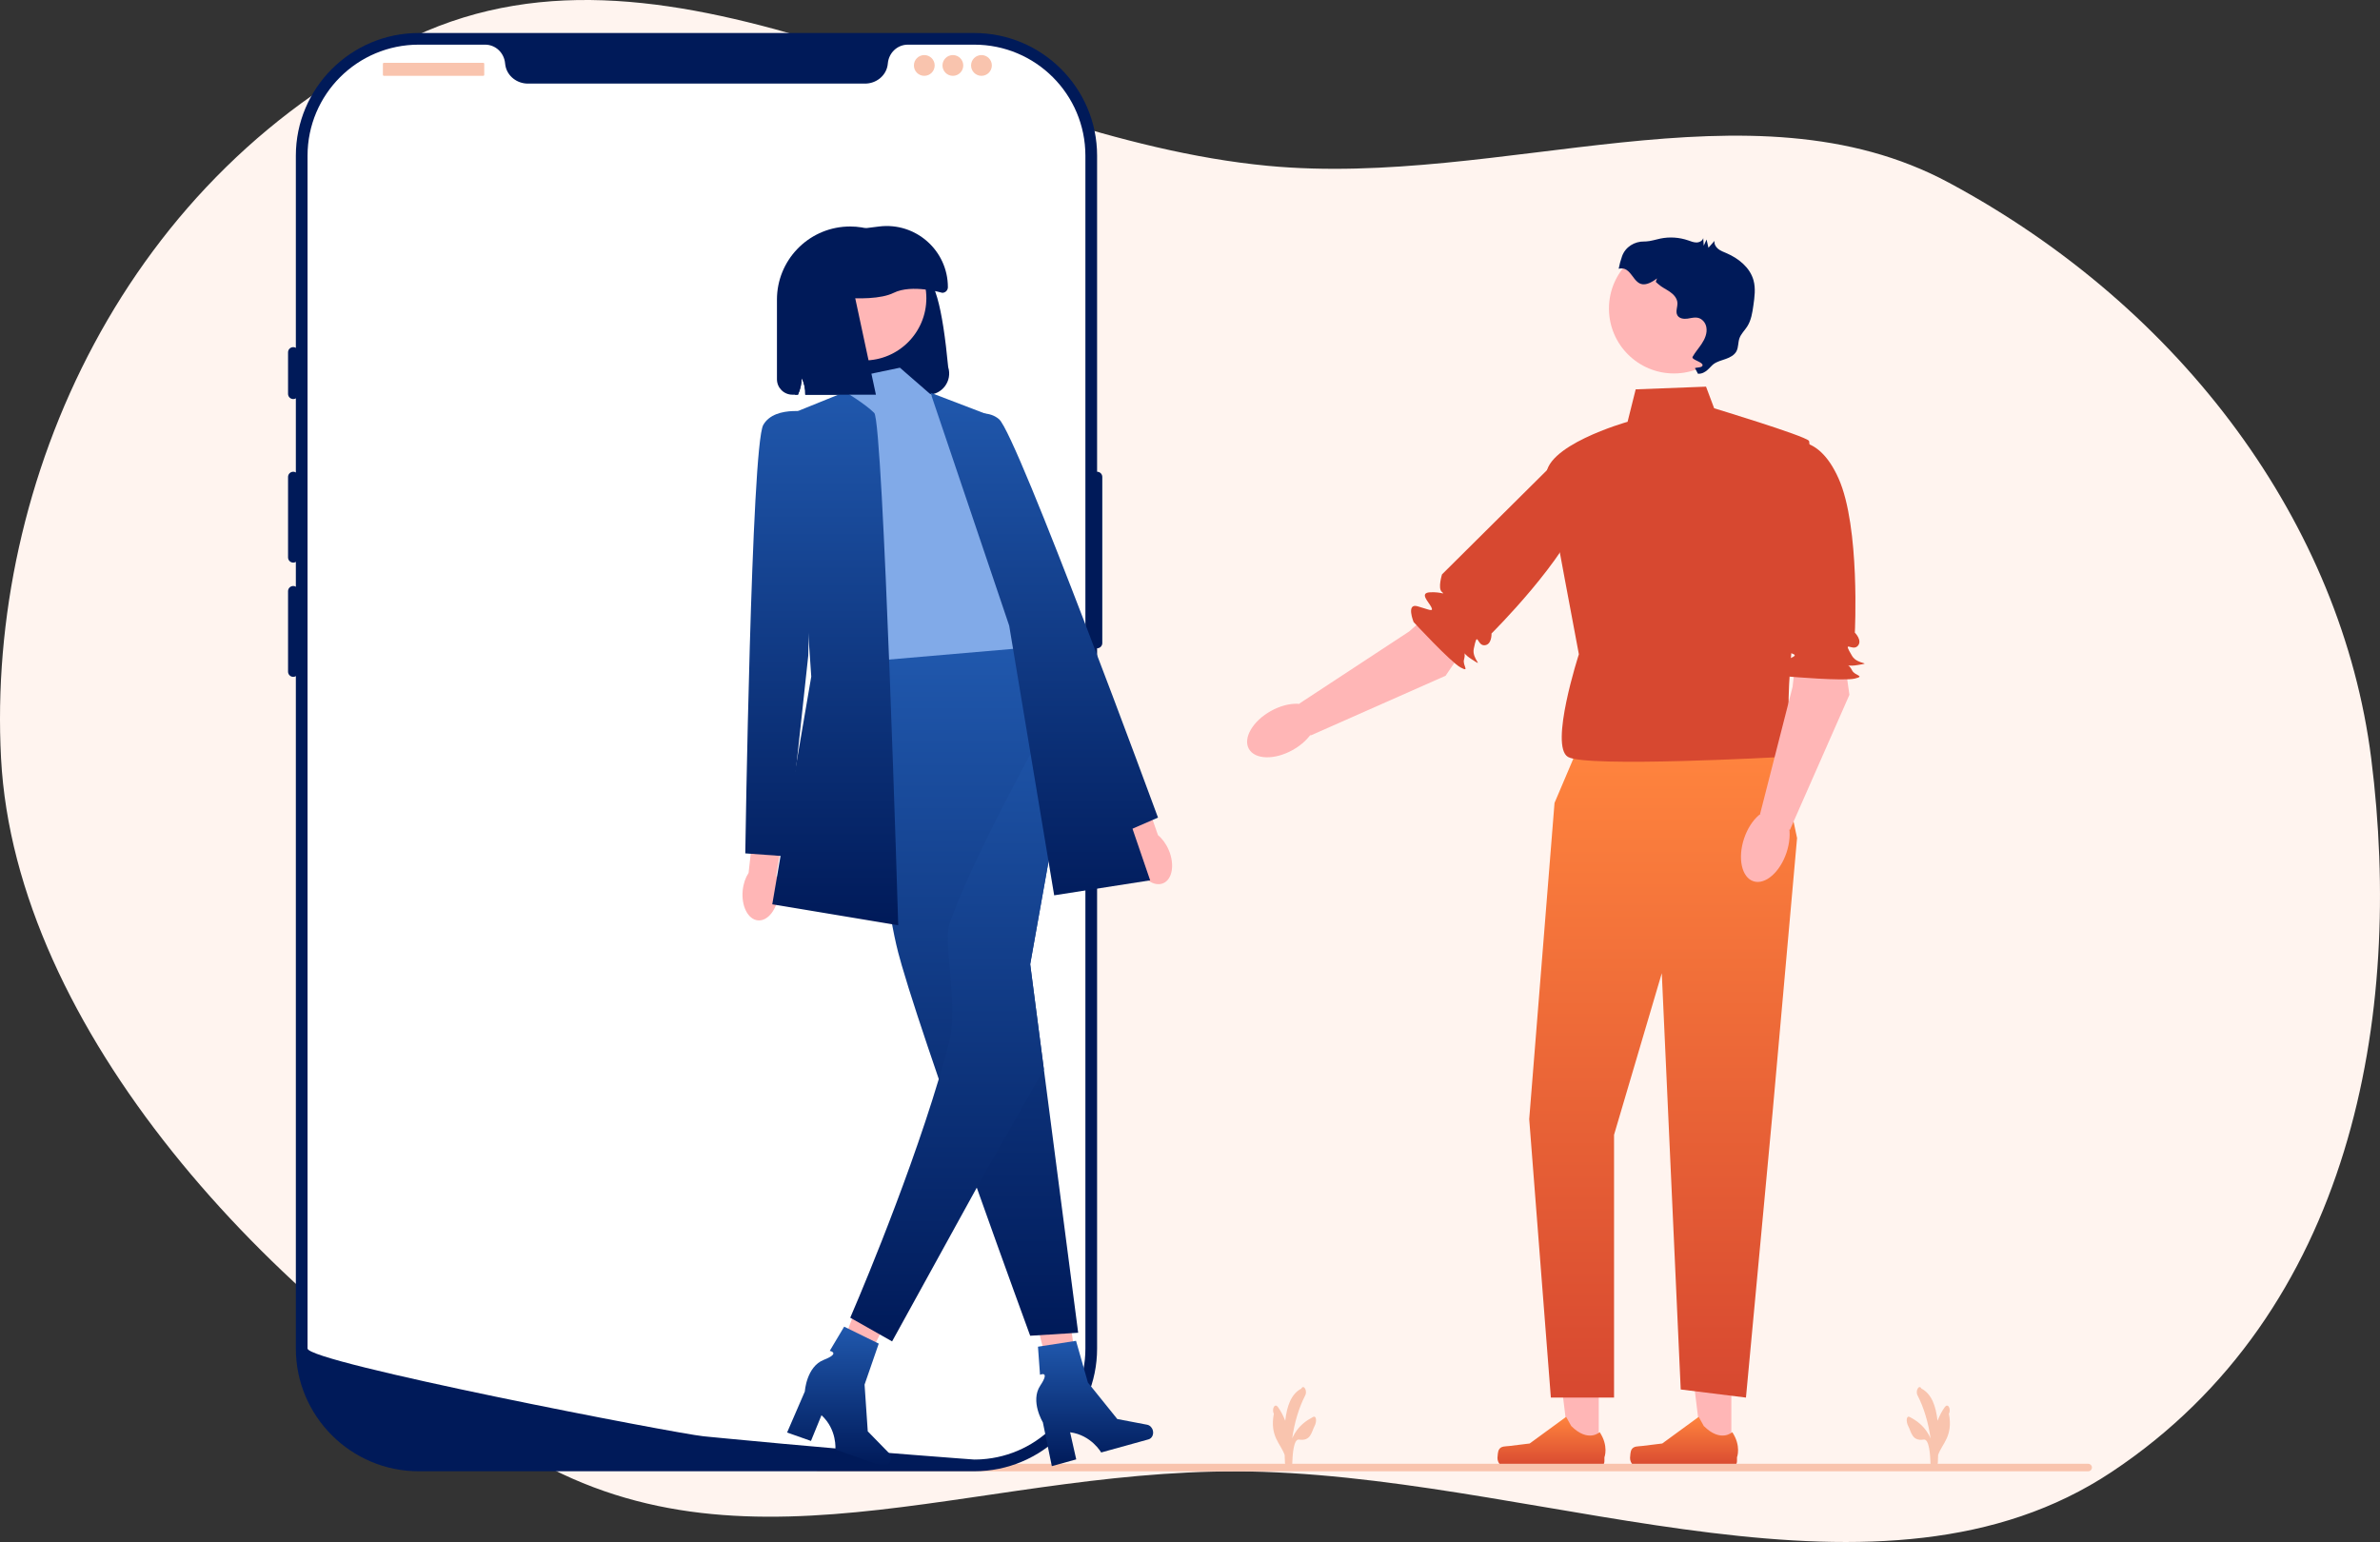
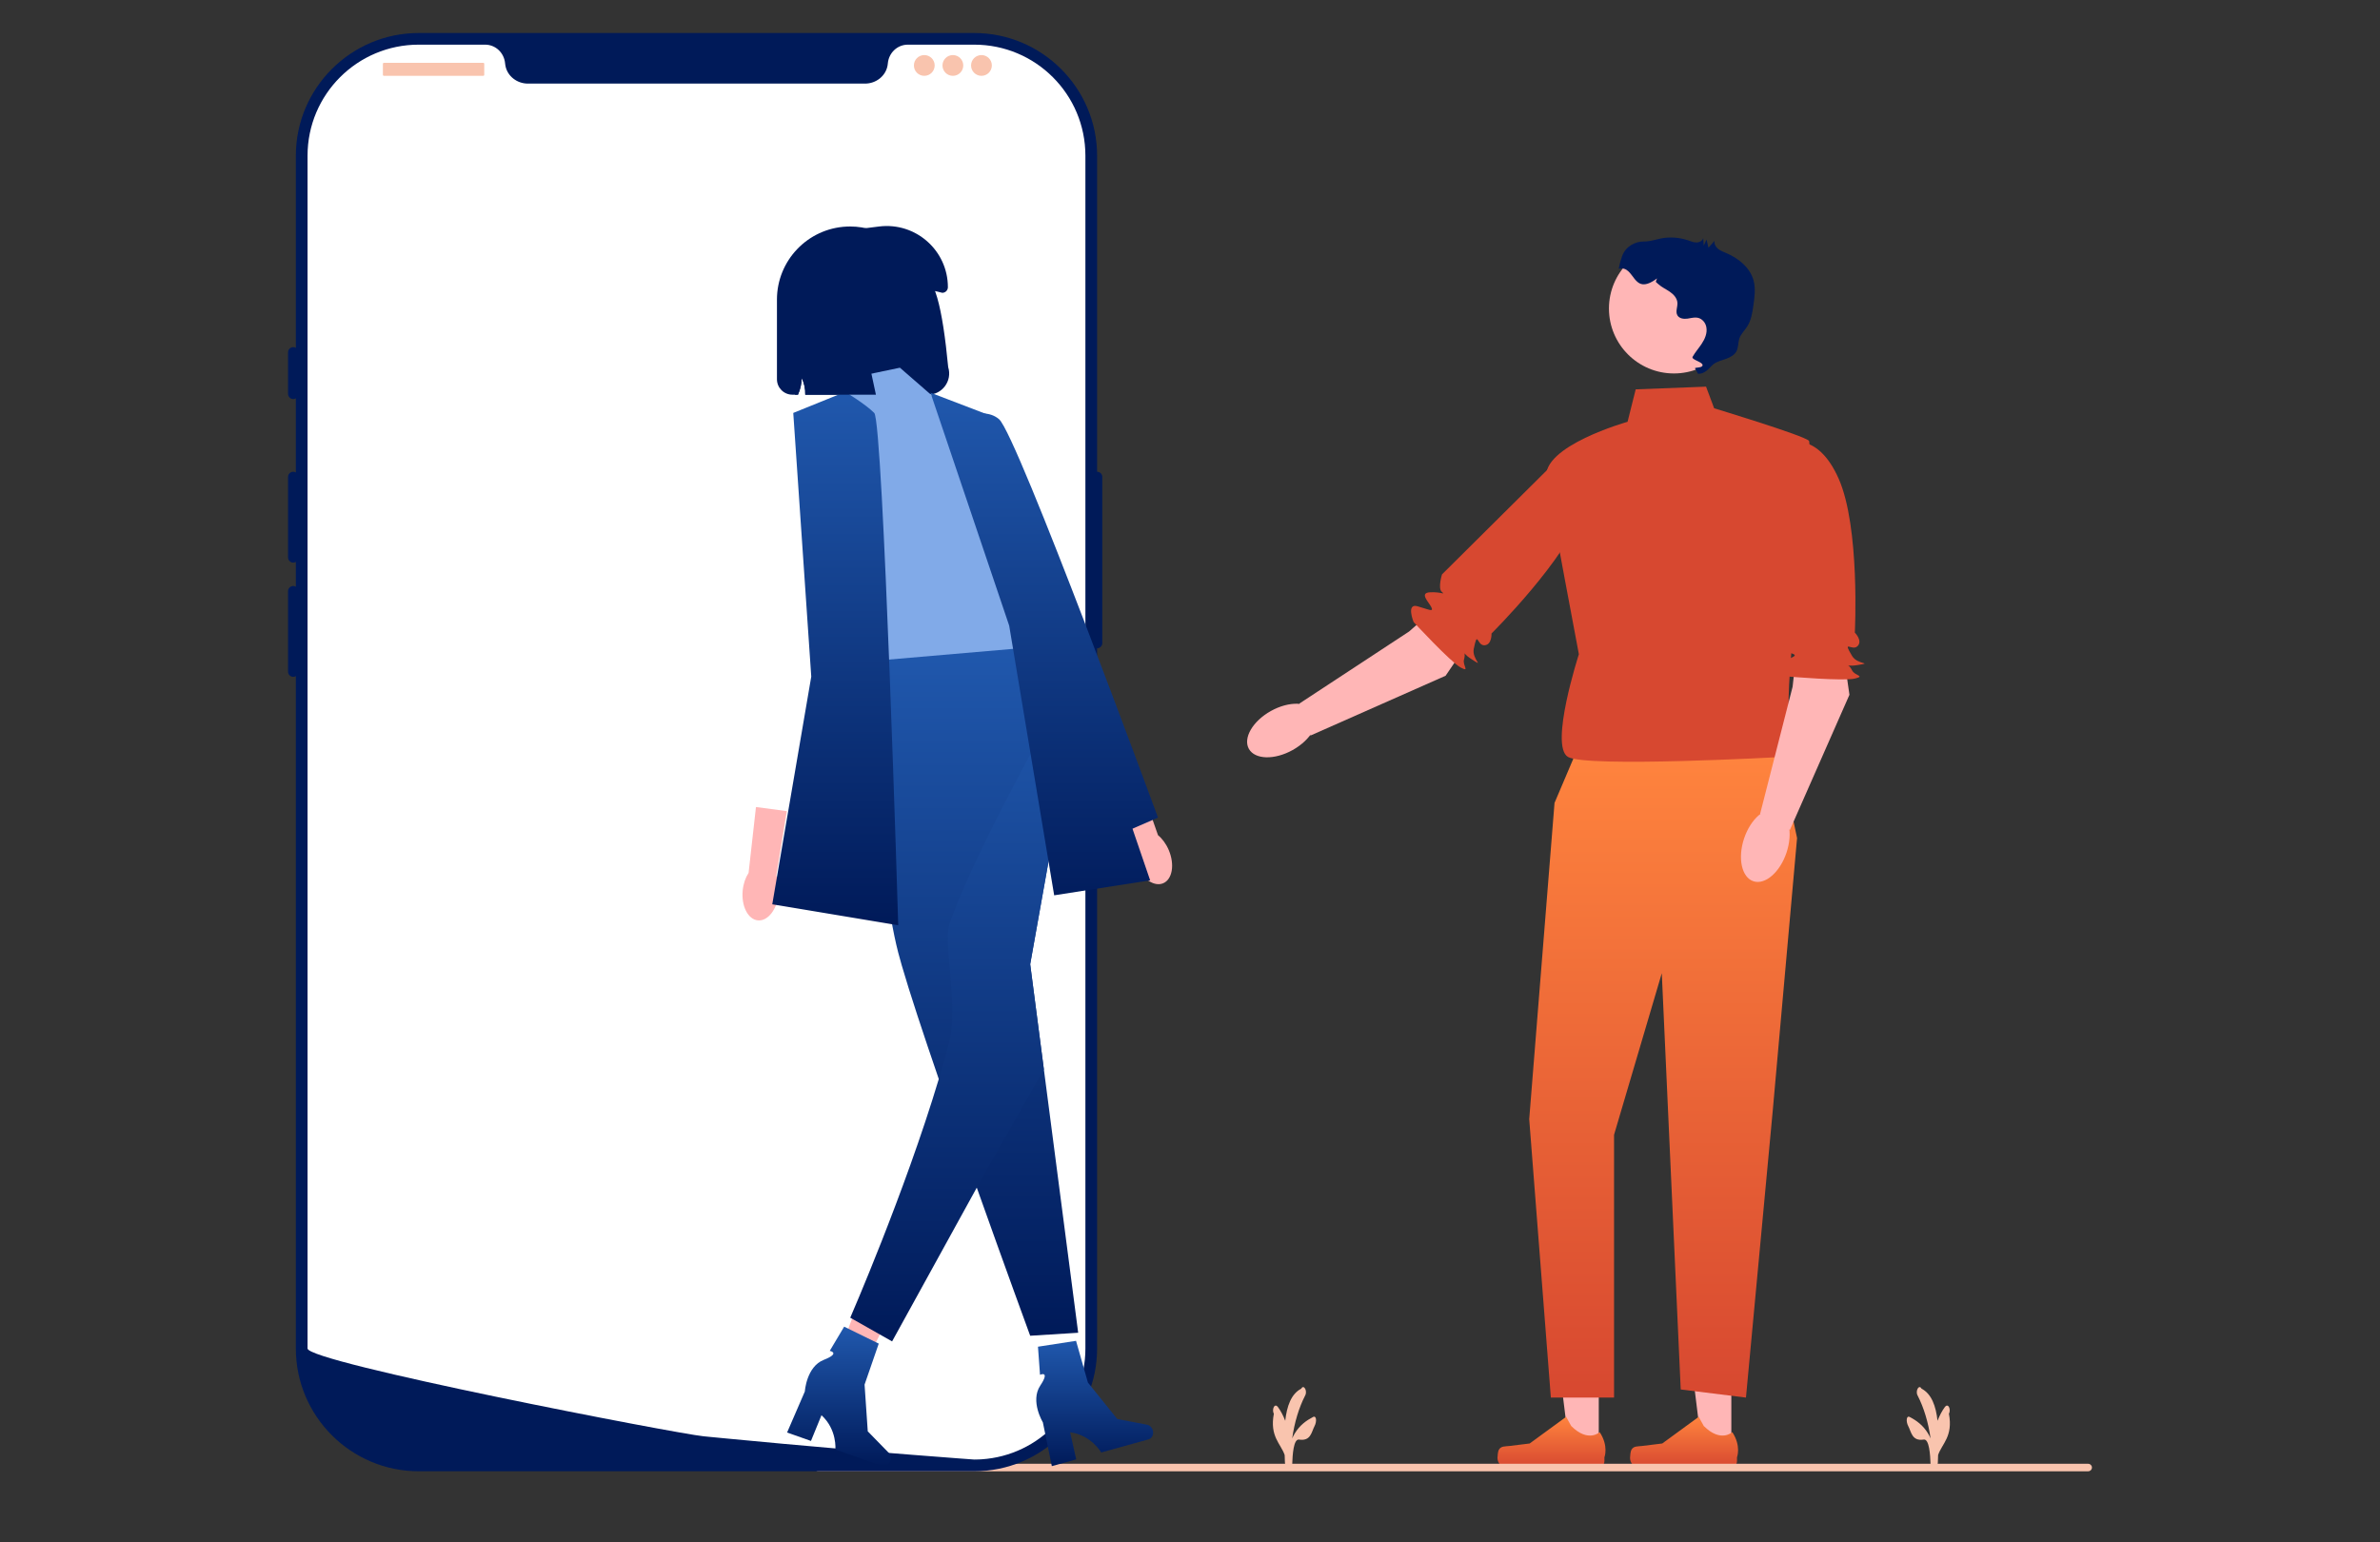
<svg xmlns="http://www.w3.org/2000/svg" width="500" height="324" viewBox="0 0 500 324" fill="none">
  <rect x="0" y="0" width="500" height="324" fill="#333333" stroke="none" />
-   <path fill-rule="evenodd" clip-rule="evenodd" d="M266.321 34.838C315.615 39.527 367.541 15.888 409.411 38.375C458.659 64.824 491.952 110.299 498.152 159.345C504.983 213.385 494.186 275.669 443.653 309.262C395.329 341.386 326.886 311.287 265.459 309.262C208.313 307.379 158.488 333.46 111.307 306.135C56.078 274.149 3.209 215.885 0.22 159.345C-2.863 101.035 26.541 35.965 86.948 7.701C142.195 -18.149 203.573 28.869 266.321 34.838Z" fill="#FFF4EF" />
  <path d="M363.726 304.749L357.6 304.748L354.686 281.139L363.727 281.139L363.726 304.749Z" fill="#FFB6B6" />
  <path d="M342.739 304.609C342.548 304.93 342.447 305.966 342.447 306.339C342.447 307.487 343.378 308.417 344.526 308.417H363.497C364.28 308.417 364.915 307.782 364.915 306.999V306.21C364.915 306.21 365.854 303.838 363.922 300.915C363.922 300.915 361.52 303.204 357.932 299.619L356.874 297.703L349.214 303.301L344.969 303.823C344.04 303.937 343.216 303.805 342.739 304.609Z" fill="url(#paint0_linear_1_1526)" />
  <path d="M335.875 304.749L329.749 304.748L326.835 281.139L335.876 281.139L335.875 304.749Z" fill="#FFB6B6" />
  <path d="M314.887 304.609C314.696 304.93 314.596 305.966 314.596 306.339C314.596 307.487 315.527 308.417 316.675 308.417H335.646C336.429 308.417 337.064 307.782 337.064 306.999V306.21C337.064 306.21 338.002 303.838 336.07 300.915C336.07 300.915 333.669 303.204 330.081 299.619L329.022 297.703L321.363 303.301L317.117 303.823C316.188 303.937 315.365 303.805 314.887 304.609Z" fill="url(#paint1_linear_1_1526)" />
  <path d="M373.556 157.348L330.927 158.484L326.581 168.707L321.264 235.157L325.811 293.655H339.086V238.443L349.115 204.487L353.094 291.951L366.798 293.655L372.419 233.453L377.535 176.09L373.556 157.348Z" fill="url(#paint2_linear_1_1526)" />
  <path d="M358.411 81.242L343.633 81.81L341.928 88.626C341.928 88.626 323.739 93.737 324.876 100.552C326.013 107.368 331.697 137.469 331.697 137.469C331.697 137.469 325.444 156.779 329.423 159.051C333.402 161.323 374.402 159.051 374.402 159.051C374.402 159.051 377.736 150.532 376.031 149.396C374.326 148.26 381.147 93.737 380.01 92.601C378.873 91.465 360.116 85.786 360.116 85.786L358.411 81.242Z" fill="#D74830" />
  <path d="M387.399 138.038L388.536 145.989L376.031 174.387L369.779 170.979L376.6 144.286L377.736 134.062L387.399 138.038Z" fill="#FFB6B6" />
  <path d="M375.463 93.167C375.463 93.167 381.715 90.327 386.262 100.55C390.809 110.773 389.672 132.923 389.672 132.923C389.672 132.923 391.378 134.627 390.241 135.763C389.104 136.899 386.944 134.226 389.104 137.838C390.241 139.739 393.651 139.171 390.241 139.739C386.83 140.307 388.026 138.719 389.104 140.875C389.672 142.01 391.946 142.01 389.672 142.578C387.399 143.146 375.959 142.171 375.959 142.171C375.959 142.171 372.052 140.307 374.326 139.171C376.599 138.035 377.736 137.811 376.599 137.355C375.463 136.899 372.621 136.899 374.326 135.195C376.031 133.491 377.168 133.491 376.031 133.491C374.894 133.491 373.615 130.754 373.615 130.754L375.463 93.167Z" fill="#D74830" />
  <path d="M375.319 179.151C376.704 175.008 375.831 170.984 373.37 170.162C370.908 169.341 367.79 172.033 366.405 176.175C365.02 180.318 365.893 184.342 368.354 185.164C370.816 185.985 373.934 183.293 375.319 179.151Z" fill="#FFB6B6" />
  <path d="M308.219 135.345L303.697 141.986L275.309 154.551L272.986 147.824L296.026 132.691L303.759 125.902L308.219 135.345Z" fill="#FFB6B6" />
  <path d="M329.653 94.158C329.653 94.158 336.188 96.269 332.655 106.885C329.121 117.5 313.345 133.102 313.345 133.102C313.345 133.102 313.456 135.509 311.851 135.583C310.245 135.657 310.451 132.228 309.611 136.351C309.17 138.521 312.073 140.397 309.17 138.521C306.267 136.645 308.22 136.276 307.564 138.595C307.218 139.817 308.898 141.348 306.835 140.237C304.772 139.126 296.976 130.704 296.976 130.704C296.976 130.704 295.347 126.695 297.793 127.387C300.239 128.078 301.229 128.678 300.697 127.576C300.164 126.473 298.064 124.56 300.473 124.449C302.882 124.338 303.722 125.103 302.882 124.338C302.042 123.573 302.942 120.689 302.942 120.689L329.653 94.158Z" fill="#D74830" />
  <path d="M271.569 157.594C275.385 155.465 277.454 151.904 276.189 149.64C274.924 147.375 270.805 147.265 266.988 149.394C263.172 151.522 261.103 155.084 262.368 157.348C263.633 159.612 267.752 159.723 271.569 157.594Z" fill="#FFB6B6" />
  <path d="M351.666 78.469C359.205 78.469 365.317 72.362 365.317 64.829C365.317 57.296 359.205 51.19 351.666 51.19C344.128 51.19 338.016 57.296 338.016 64.829C338.016 72.362 344.128 78.469 351.666 78.469Z" fill="#FFB6B6" />
  <path d="M340.763 53.855C341.458 51.886 343.385 50.692 345.473 50.739C345.561 50.741 345.65 50.74 345.737 50.736C346.789 50.693 347.799 50.334 348.83 50.124C350.752 49.731 352.778 49.863 354.633 50.5C355.21 50.698 355.787 50.947 356.397 50.947C357.007 50.947 357.671 50.613 357.82 50.023C357.855 50.557 357.89 51.092 357.925 51.627C358.124 51.194 358.322 50.761 358.521 50.328L358.918 52.055L360.191 50.612C360.077 51.248 360.448 51.889 360.951 52.296C361.453 52.702 362.074 52.927 362.669 53.181C365.236 54.274 367.647 56.21 368.386 58.899C368.854 60.598 368.609 62.401 368.362 64.146C368.143 65.688 367.905 67.283 367.066 68.596C366.528 69.438 365.753 70.146 365.425 71.089C365.12 71.968 365.236 72.975 364.802 73.799C364.365 74.626 363.465 75.094 362.584 75.408C361.703 75.722 360.766 75.944 360.008 76.491C359.249 77.038 358.368 78.614 356.715 78.529L356.182 77.527C355.633 77.08 357.664 77.435 357.685 76.728C357.706 76.02 355.241 75.584 355.59 74.968C356.126 74.025 356.851 73.204 357.455 72.302C358.161 71.247 358.716 70.015 358.473 68.728C358.378 68.228 358.144 67.755 357.786 67.391C356.757 66.343 355.608 66.803 354.493 66.953C353.724 67.057 352.805 66.937 352.406 66.272C351.939 65.495 352.459 64.505 352.395 63.6C352.328 62.641 351.601 61.855 350.81 61.308C350.018 60.761 349.12 60.363 348.408 59.717C347.696 59.07 347.809 59.405 348.119 58.496C342.827 62.462 343.609 55.614 340.056 56.47C340.225 55.582 340.462 54.707 340.763 53.855Z" fill="#001A59" />
  <path d="M275.848 297.733C274.458 298.459 273.066 299.442 272.012 301.18C271.813 301.508 271.636 301.864 271.471 302.234C271.938 298.91 272.87 295.782 274.214 293.176C274.71 292.216 273.877 290.807 273.378 291.774C271.248 292.88 270.35 295.466 270.007 298.528C269.584 297.431 269.063 296.442 268.456 295.618C268.208 295.282 267.862 295.212 267.62 295.618C267.412 295.966 267.37 296.682 267.62 297.021C266.703 301.832 269.069 303.323 269.886 305.718C269.904 306.249 269.924 306.774 269.942 307.286C269.96 307.794 270.153 308.097 270.378 308.2C270.487 308.483 270.683 308.678 270.883 308.678C271.218 308.678 271.456 308.224 271.474 307.687C271.54 305.717 271.742 302.297 272.912 302.479C275.404 302.866 275.52 300.851 276.163 299.646C276.669 298.698 276.578 297.353 275.848 297.733Z" fill="#F9C4AE" />
  <path d="M401.205 297.733C402.596 298.459 403.988 299.442 405.042 301.18C405.24 301.508 405.417 301.864 405.583 302.234C405.116 298.91 404.183 295.782 402.839 293.176C402.344 292.216 403.177 290.807 403.676 291.774C405.806 292.88 406.704 295.466 407.046 298.528C407.47 297.431 407.99 296.442 408.598 295.618C408.846 295.282 409.191 295.212 409.434 295.618C409.642 295.966 409.684 296.682 409.434 297.021C410.35 301.832 407.984 303.323 407.167 305.718C407.149 306.249 407.13 306.774 407.111 307.286C407.093 307.794 406.9 308.097 406.676 308.2C406.567 308.483 406.371 308.678 406.171 308.678C405.836 308.678 405.597 308.224 405.58 307.687C405.514 305.717 405.312 302.297 404.142 302.479C401.649 302.866 401.534 300.851 400.891 299.646C400.385 298.698 400.476 297.353 401.205 297.733Z" fill="#F9C4AE" />
  <path d="M171.119 308.353C171.119 308.79 171.47 309.141 171.907 309.141H438.697C439.134 309.141 439.484 308.79 439.484 308.353C439.484 307.917 439.134 307.566 438.697 307.566H171.907C171.47 307.566 171.119 307.917 171.119 308.353Z" fill="#F9C4AE" />
  <path d="M204.673 309.137H87.962C73.731 309.137 62.153 297.569 62.153 283.349V32.724C62.153 18.504 73.731 6.936 87.962 6.936H204.673C218.904 6.936 230.482 18.504 230.482 32.724V283.349C230.482 297.569 218.904 309.137 204.673 309.137Z" fill="#001A59" />
  <path d="M230.482 99.121C229.88 99.121 229.39 99.61 229.39 100.212V135.123C229.39 135.725 229.88 136.214 230.482 136.214C231.084 136.214 231.574 135.725 231.574 135.123V100.212C231.574 99.61 231.084 99.121 230.482 99.121Z" fill="#001A59" />
  <path d="M228.025 32.719V283.339C228.025 295.716 218.385 305.84 206.194 306.626H206.189C206.009 306.637 205.828 306.648 205.643 306.653C205.321 306.669 204.999 306.675 204.671 306.675C204.671 306.675 203.47 306.588 201.275 306.424C199.059 306.26 195.833 306.015 191.809 305.693C190.603 305.6 189.331 305.497 187.988 305.388C185.313 305.169 182.376 304.929 179.226 304.657C177.97 304.553 176.671 304.438 175.344 304.324C168.564 303.74 160.97 303.058 152.962 302.284C151.608 302.158 150.243 302.027 148.867 301.891C148.507 301.853 148.141 301.82 147.776 301.782C142.065 301.22 64.61 286.263 64.61 283.339V32.719C64.61 19.829 75.065 9.383 87.965 9.383H101.907C104.135 9.383 105.925 11.117 106.116 13.338C106.133 13.485 106.149 13.632 106.176 13.78C106.58 16.011 108.628 17.565 110.899 17.565H181.737C184.008 17.565 186.055 16.011 186.459 13.78C186.487 13.632 186.503 13.485 186.519 13.338C186.71 11.117 188.501 9.383 190.728 9.383H204.671C217.571 9.383 228.025 19.829 228.025 32.719Z" fill="white" />
  <path d="M61.608 72.939C61.005 72.939 60.516 73.429 60.516 74.03V82.758C60.516 83.36 61.005 83.849 61.608 83.849C62.21 83.849 62.7 83.36 62.7 82.758V74.03C62.7 73.429 62.21 72.939 61.608 72.939Z" fill="#001A59" />
  <path d="M61.608 99.121C61.005 99.121 60.516 99.61 60.516 100.212V117.122C60.516 117.724 61.005 118.213 61.608 118.213C62.21 118.213 62.7 117.724 62.7 117.122V100.212C62.7 99.61 62.21 99.121 61.608 99.121Z" fill="#001A59" />
  <path d="M61.608 123.127C61.005 123.127 60.516 123.616 60.516 124.218V141.128C60.516 141.73 61.005 142.219 61.608 142.219C62.21 142.219 62.7 141.73 62.7 141.128V124.218C62.7 123.616 62.21 123.127 61.608 123.127Z" fill="#001A59" />
  <path d="M101.527 13.205H80.647C80.534 13.205 80.442 13.297 80.442 13.41V15.727C80.442 15.841 80.534 15.932 80.647 15.932H101.527C101.641 15.932 101.733 15.841 101.733 15.727V13.41C101.733 13.297 101.641 13.205 101.527 13.205Z" fill="#F9C4AE" />
  <path d="M194.179 15.934C195.385 15.934 196.362 14.957 196.362 13.752C196.362 12.547 195.385 11.57 194.179 11.57C192.973 11.57 191.995 12.547 191.995 13.752C191.995 14.957 192.973 15.934 194.179 15.934Z" fill="#F9C4AE" />
  <path d="M200.184 15.934C201.39 15.934 202.367 14.957 202.367 13.752C202.367 12.547 201.39 11.57 200.184 11.57C198.978 11.57 198 12.547 198 13.752C198 14.957 198.978 15.934 200.184 15.934Z" fill="#F9C4AE" />
  <path d="M206.189 15.934C207.395 15.934 208.372 14.957 208.372 13.752C208.372 12.547 207.395 11.57 206.189 11.57C204.983 11.57 204.005 12.547 204.005 13.752C204.005 14.957 204.983 15.934 206.189 15.934Z" fill="#F9C4AE" />
-   <path d="M222.122 294.859L227.16 293.591L223.719 270.346L216.283 272.216L222.122 294.859Z" fill="#FFB6B6" />
  <path d="M242.191 300.538C242.425 301.383 242.015 302.234 241.274 302.439L231.338 305.19C231.338 305.19 229.271 301.533 224.815 300.946L226.098 306.64L220.972 308.06L219.088 298.854C219.088 298.854 216.377 294.401 218.54 291.142C220.702 287.883 218.491 288.866 218.491 288.866L218.061 282.965L226.059 281.73L228.55 290.491L234.725 298.162L240.993 299.357C241.551 299.463 242.021 299.927 242.191 300.538Z" fill="url(#paint3_linear_1_1526)" />
  <path d="M173.861 290.825L178.719 292.668L189.215 271.639L182.046 268.92L173.861 290.825Z" fill="#FFB6B6" />
  <path d="M187.063 306.964C186.771 307.791 185.947 308.255 185.222 307.999L175.499 304.571C175.499 304.571 175.899 300.391 172.581 297.361L170.371 302.764L165.355 300.995L169.084 292.37C169.084 292.37 169.412 287.168 173.052 285.733C176.693 284.298 174.317 283.838 174.317 283.838L177.345 278.754L184.61 282.317L181.633 290.925L182.302 300.746L186.757 305.311C187.153 305.718 187.273 306.367 187.063 306.964Z" fill="url(#paint4_linear_1_1526)" />
  <path d="M194.954 82.931H169.172C169.21 81.722 168.952 80.513 168.422 79.431C168.41 80.633 168.139 81.836 167.641 82.931H166.469C164.68 82.931 163.225 81.477 163.225 79.689V62.949C163.225 54.752 169.67 47.997 177.861 47.607C178.106 47.594 178.346 47.588 178.591 47.588C185.264 47.588 191.224 51.913 193.253 58.322C196.233 56.949 198.016 64.749 199.2 77.139C200.101 80.01 197.959 82.931 194.954 82.931Z" fill="#001A59" />
  <path d="M245.545 178.633C246.823 181.66 246.296 184.773 244.368 185.586C242.44 186.399 239.841 184.603 238.563 181.575C238.004 180.25 237.79 178.909 237.888 177.751L232.634 164.854L238.743 162.52L243.275 175.481C244.173 176.218 244.986 177.307 245.545 178.633Z" fill="#FFB6B6" />
  <path d="M189.057 77.26L176.733 79.836L178.623 85.502L174.843 128.837L181.144 142.791L219.576 139.643L210.126 120.757C210.126 120.757 213.906 105.018 208.866 101.87C203.825 98.722 195.635 82.983 195.635 82.983L189.057 77.26Z" fill="#81AAE8" />
  <path d="M219.299 224.676L226.507 280.033L216.426 280.663C216.426 280.663 211.184 266.372 205.205 249.538C203.932 245.968 202.628 242.285 201.337 238.596C199.938 234.592 198.546 230.588 197.222 226.722C193.952 217.191 191.086 208.516 189.448 202.85C189.164 201.855 188.912 200.955 188.704 200.162C184.294 183.239 181.774 139.013 181.774 139.013L218.316 135.865L218.707 136.35L226.507 146.089L226.142 148.148L216.426 202.598L219.299 224.676Z" fill="url(#paint5_linear_1_1526)" />
  <path d="M216.426 202.604L219.299 224.683L206.377 247.416L205.205 249.544L187.413 281.852L178.623 276.873C178.623 276.873 190.059 250.614 197.222 226.729C198.016 224.103 198.753 221.503 199.415 218.973C201.362 211.563 198.174 198.04 199.421 194.313C203.636 181.734 217.371 156.571 223.747 145.17L226.141 148.154L216.426 202.604Z" fill="url(#paint6_linear_1_1526)" />
  <path d="M163.571 187.84C163.246 191.11 161.295 193.593 159.212 193.386C157.13 193.18 155.705 190.362 156.03 187.092C156.172 185.661 156.626 184.38 157.266 183.41L158.816 169.572L165.299 170.437L163.083 183.987C163.52 185.064 163.713 186.409 163.571 187.84Z" fill="#FFB6B6" />
  <path d="M177.569 82.344L166.652 86.763L170.433 142.164L162.242 190.01L188.704 194.417C188.704 194.417 185.554 88.652 183.664 86.763C181.774 84.874 177.569 82.344 177.569 82.344Z" fill="url(#paint7_linear_1_1526)" />
  <path d="M198.95 89.255C198.95 89.255 206.054 84.764 209.892 88.089C213.729 91.414 243.277 171.792 243.277 171.792L235.307 175.252L217.03 136.958L198.95 89.255Z" fill="url(#paint8_linear_1_1526)" />
  <path d="M195.475 82.507L208.235 87.393L241.628 184.973L221.466 188.121L212.016 131.461L195.475 82.507Z" fill="url(#paint9_linear_1_1526)" />
-   <path d="M171.063 86.763C171.063 86.763 162.872 84.874 160.352 89.281C157.832 93.688 156.572 179.307 156.572 179.307L165.239 179.937L169.803 137.757L171.063 86.763Z" fill="url(#paint10_linear_1_1526)" />
-   <path d="M181.516 75.738C188.749 75.738 194.613 69.879 194.613 62.651C194.613 55.424 188.749 49.565 181.516 49.565C174.283 49.565 168.419 55.424 168.419 62.651C168.419 69.879 174.283 75.738 181.516 75.738Z" fill="#FFB6B6" />
  <path d="M197.957 61.524C197.957 61.524 191.577 59.636 187.757 61.524C182.448 64.149 168.895 61.524 168.895 61.524V55.608C168.895 52.155 171.469 49.241 174.899 48.813L184.679 47.591C192.356 46.633 199.137 52.614 199.137 60.345C199.137 60.996 198.609 61.524 197.957 61.524Z" fill="#001A59" />
  <path d="M184.016 82.93H169.172C169.21 81.721 168.952 80.512 168.423 79.429C168.41 80.632 168.139 81.834 167.641 82.93H167.005V56.488H178.346L184.016 82.93Z" fill="#001A59" />
  <defs>
    <linearGradient id="paint0_linear_1_1526" x1="353.795" y1="297.703" x2="353.795" y2="308.417" gradientUnits="userSpaceOnUse">
      <stop stop-color="#FF843E" />
      <stop offset="1" stop-color="#D74830" />
    </linearGradient>
    <linearGradient id="paint1_linear_1_1526" x1="325.944" y1="297.703" x2="325.944" y2="308.417" gradientUnits="userSpaceOnUse">
      <stop stop-color="#FF843E" />
      <stop offset="1" stop-color="#D74830" />
    </linearGradient>
    <linearGradient id="paint2_linear_1_1526" x1="349.4" y1="157.348" x2="349.4" y2="293.655" gradientUnits="userSpaceOnUse">
      <stop stop-color="#FF843E" />
      <stop offset="1" stop-color="#D74830" />
    </linearGradient>
    <linearGradient id="paint3_linear_1_1526" x1="229.98" y1="281.73" x2="229.98" y2="308.06" gradientUnits="userSpaceOnUse">
      <stop stop-color="#2058AD" />
      <stop offset="1" stop-color="#001A59" />
    </linearGradient>
    <linearGradient id="paint4_linear_1_1526" x1="176.26" y1="278.754" x2="176.26" y2="308.07" gradientUnits="userSpaceOnUse">
      <stop stop-color="#2058AD" />
      <stop offset="1" stop-color="#001A59" />
    </linearGradient>
    <linearGradient id="paint5_linear_1_1526" x1="204.14" y1="135.865" x2="204.14" y2="280.663" gradientUnits="userSpaceOnUse">
      <stop stop-color="#2058AD" />
      <stop offset="1" stop-color="#001A59" />
    </linearGradient>
    <linearGradient id="paint6_linear_1_1526" x1="202.382" y1="145.17" x2="202.382" y2="281.852" gradientUnits="userSpaceOnUse">
      <stop stop-color="#2058AD" />
      <stop offset="1" stop-color="#001A59" />
    </linearGradient>
    <linearGradient id="paint7_linear_1_1526" x1="199.924" y1="82.344" x2="199.924" y2="194.417" gradientUnits="userSpaceOnUse">
      <stop stop-color="#2058AD" />
      <stop offset="1" stop-color="#001A59" />
    </linearGradient>
    <linearGradient id="paint8_linear_1_1526" x1="199.924" y1="82.344" x2="199.924" y2="194.417" gradientUnits="userSpaceOnUse">
      <stop stop-color="#2058AD" />
      <stop offset="1" stop-color="#001A59" />
    </linearGradient>
    <linearGradient id="paint9_linear_1_1526" x1="199.924" y1="82.344" x2="199.924" y2="194.417" gradientUnits="userSpaceOnUse">
      <stop stop-color="#2058AD" />
      <stop offset="1" stop-color="#001A59" />
    </linearGradient>
    <linearGradient id="paint10_linear_1_1526" x1="199.924" y1="82.344" x2="199.924" y2="194.417" gradientUnits="userSpaceOnUse">
      <stop stop-color="#2058AD" />
      <stop offset="1" stop-color="#001A59" />
    </linearGradient>
  </defs>
</svg>